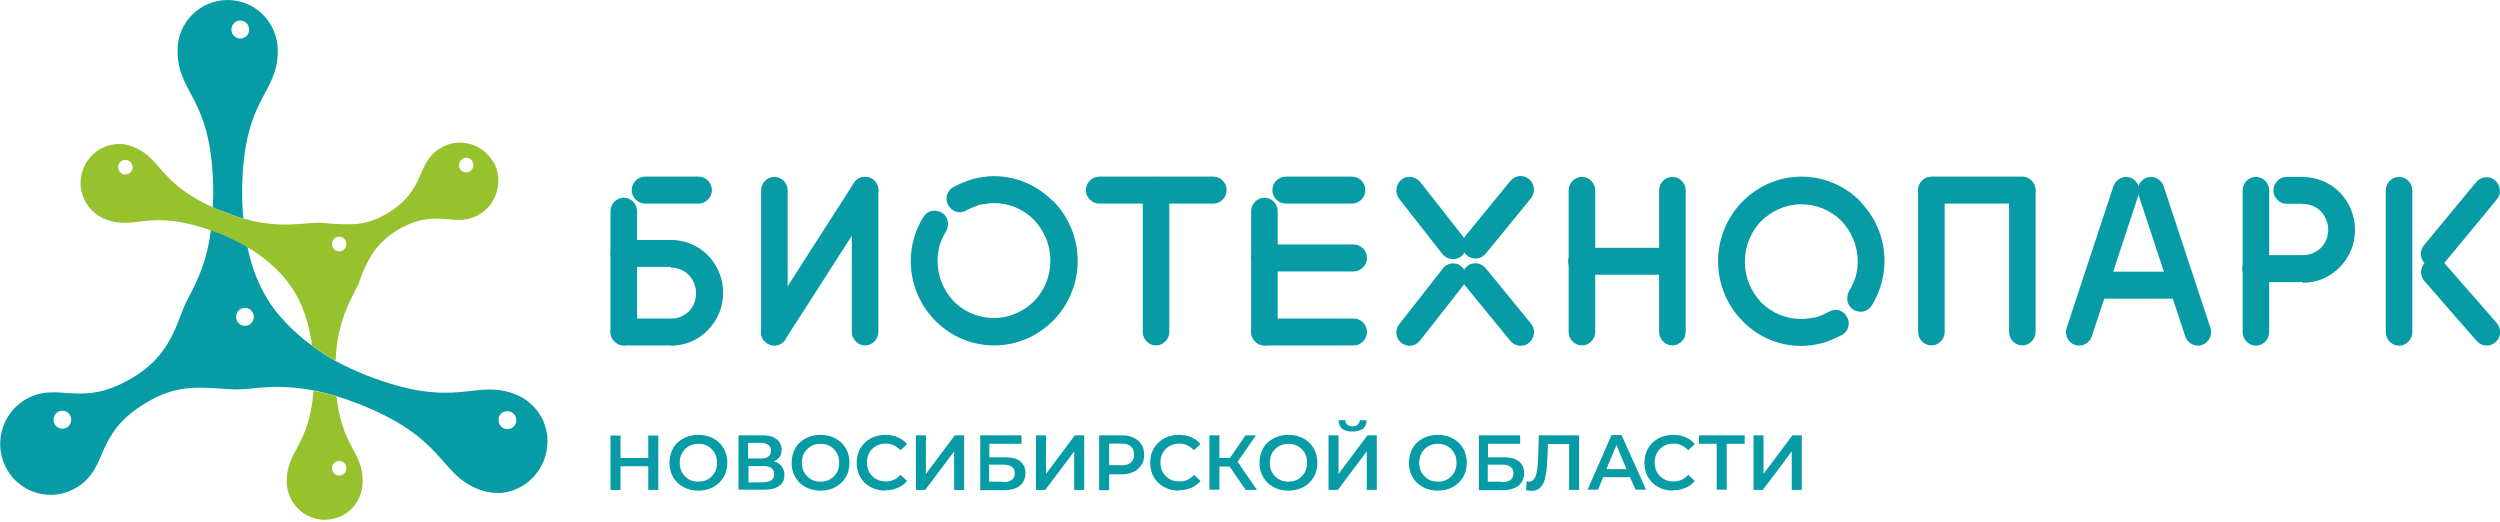
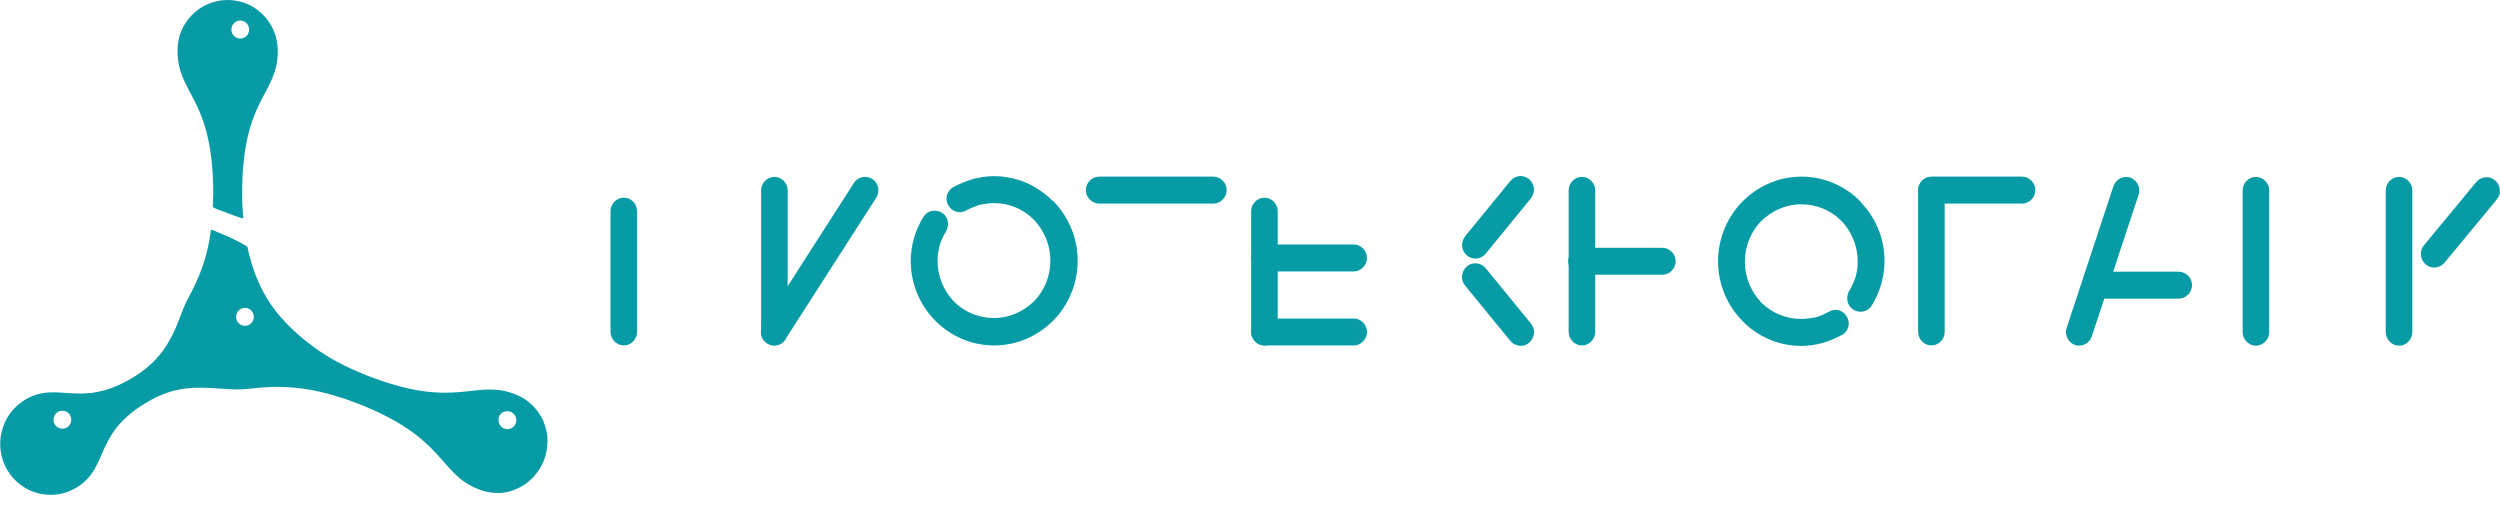
<svg xmlns="http://www.w3.org/2000/svg" width="182" height="38" viewBox="0 0 182 38" fill="none">
  <g clip-path="url(#clip0_747_500)">
    <path d="M46.38 24.168C46.38 24.427 46.278 24.667 46.091 24.857C45.904 25.046 45.667 25.149 45.412 25.149C45.158 25.149 44.92 25.046 44.733 24.857C44.547 24.667 44.445 24.427 44.445 24.168V15.372C44.445 14.838 44.886 14.391 45.412 14.391C45.938 14.391 46.38 14.838 46.38 15.372V24.168ZM163.263 13.857C163.263 13.323 163.704 12.876 164.23 12.876C164.757 12.876 165.198 13.323 165.198 13.857V24.186C165.198 24.444 165.096 24.685 164.909 24.874C164.723 25.063 164.485 25.167 164.23 25.167C163.976 25.167 163.738 25.063 163.552 24.874C163.365 24.685 163.263 24.444 163.263 24.186V13.857ZM173.684 13.857C173.684 13.323 174.125 12.876 174.651 12.876C175.177 12.876 175.618 13.323 175.618 13.857V24.186C175.618 24.444 175.517 24.685 175.33 24.874C175.143 25.063 174.906 25.167 174.651 25.167C174.396 25.167 174.159 25.063 173.972 24.874C173.785 24.685 173.684 24.444 173.684 24.186V13.857ZM93.018 24.168C93.018 24.427 92.916 24.667 92.729 24.857C92.542 25.046 92.305 25.149 92.05 25.149C91.796 25.149 91.558 25.046 91.371 24.857C91.185 24.667 91.083 24.427 91.083 24.168V15.372C91.083 14.838 91.524 14.391 92.05 14.391C92.576 14.391 93.018 14.838 93.018 15.372V24.168ZM57.343 24.168C57.343 24.427 57.241 24.667 57.055 24.857C56.868 25.046 56.63 25.149 56.376 25.149C56.121 25.149 55.884 25.046 55.697 24.857C55.51 24.667 55.408 24.427 55.408 24.168V13.857C55.408 13.323 55.85 12.876 56.376 12.876C56.902 12.876 57.343 13.323 57.343 13.857V24.168ZM116.133 24.168C116.133 24.427 116.031 24.667 115.844 24.857C115.658 25.046 115.42 25.149 115.166 25.149C114.911 25.149 114.673 25.046 114.487 24.857C114.3 24.667 114.198 24.427 114.198 24.168V13.857C114.198 13.323 114.639 12.876 115.166 12.876C115.692 12.876 116.133 13.323 116.133 13.857V24.168ZM141.573 24.168C141.573 24.427 141.472 24.667 141.285 24.857C141.098 25.046 140.861 25.149 140.606 25.149C140.351 25.149 140.114 25.046 139.927 24.857C139.74 24.667 139.639 24.427 139.639 24.168V13.857C139.639 13.323 140.08 12.876 140.606 12.876C141.132 12.876 141.573 13.323 141.573 13.857V24.168ZM152.282 24.495C152.113 24.994 151.553 25.287 151.06 25.115C150.568 24.943 150.28 24.375 150.449 23.876L153.861 13.547C154.031 13.048 154.591 12.755 155.083 12.928C155.575 13.1 155.863 13.668 155.694 14.167L152.282 24.495Z" fill="#079CA5" />
-     <path d="M160.921 23.876C161.091 24.375 160.802 24.943 160.31 25.115C159.818 25.287 159.258 24.994 159.088 24.495L155.677 14.167C155.507 13.668 155.796 13.1 156.288 12.928C156.78 12.755 157.34 13.048 157.51 13.547L160.921 23.876ZM63.945 24.168C63.945 24.427 63.843 24.667 63.657 24.857C63.47 25.046 63.233 25.149 62.978 25.149C62.723 25.149 62.486 25.046 62.299 24.857C62.112 24.667 62.011 24.427 62.011 24.168V13.857C62.011 13.323 62.452 12.876 62.978 12.876C63.504 12.876 63.945 13.323 63.945 13.857V24.168ZM122.718 24.168C122.718 24.427 122.616 24.667 122.429 24.857C122.243 25.046 122.005 25.149 121.751 25.149C121.496 25.149 121.258 25.046 121.072 24.857C120.885 24.667 120.783 24.427 120.783 24.168V13.857C120.783 13.323 121.224 12.876 121.751 12.876C122.277 12.876 122.718 13.323 122.718 13.857V24.168ZM148.192 24.168C148.192 24.427 148.091 24.667 147.904 24.857C147.717 25.046 147.48 25.149 147.225 25.149C146.97 25.149 146.733 25.046 146.546 24.857C146.359 24.667 146.258 24.427 146.258 24.168V13.857C146.258 13.323 146.699 12.876 147.225 12.876C147.751 12.876 148.192 13.323 148.192 13.857V24.168ZM85.126 24.168C85.126 24.427 85.024 24.667 84.837 24.857C84.651 25.046 84.413 25.149 84.159 25.149C83.904 25.149 83.666 25.046 83.48 24.857C83.293 24.667 83.191 24.427 83.191 24.168V13.857C83.191 13.323 83.632 12.876 84.159 12.876C84.685 12.876 85.126 13.323 85.126 13.857V24.168Z" fill="#079CA5" />
    <path d="M88.334 12.859C88.86 12.859 89.301 13.307 89.301 13.84C89.301 14.099 89.199 14.34 89.013 14.529C88.826 14.718 88.588 14.822 88.334 14.822H80.018C79.763 14.822 79.525 14.718 79.339 14.529C79.152 14.34 79.05 14.099 79.05 13.84C79.05 13.307 79.492 12.859 80.018 12.859H88.334ZM147.208 12.859C147.734 12.859 148.176 13.307 148.176 13.84C148.176 14.099 148.074 14.34 147.887 14.529C147.7 14.718 147.463 14.822 147.208 14.822H140.606C140.352 14.822 140.114 14.718 139.927 14.529C139.741 14.34 139.639 14.099 139.639 13.84C139.639 13.307 140.08 12.859 140.606 12.859H147.208ZM121.021 18.041C121.547 18.041 121.988 18.488 121.988 19.022C121.988 19.28 121.887 19.521 121.7 19.71C121.513 19.9 121.276 20.003 121.021 20.003H115.132C114.877 20.003 114.64 19.9 114.453 19.71C114.266 19.521 114.164 19.28 114.164 19.022C114.164 18.488 114.606 18.041 115.132 18.041H121.021ZM158.613 19.779C159.139 19.779 159.581 20.227 159.581 20.76C159.581 21.018 159.479 21.259 159.292 21.449C159.105 21.638 158.868 21.741 158.613 21.741H152.724C152.469 21.741 152.232 21.638 152.045 21.449C151.858 21.259 151.757 21.018 151.757 20.76C151.757 20.227 152.198 19.779 152.724 19.779H158.613ZM98.551 23.188C99.077 23.188 99.518 23.635 99.518 24.169C99.518 24.427 99.416 24.668 99.23 24.857C99.043 25.047 98.805 25.15 98.551 25.15H92.05C91.796 25.15 91.558 25.047 91.372 24.857C91.185 24.668 91.083 24.427 91.083 24.169C91.083 23.635 91.524 23.188 92.05 23.188H98.551ZM98.551 17.799C99.077 17.799 99.518 18.247 99.518 18.781C99.518 19.039 99.416 19.28 99.23 19.469C99.043 19.659 98.805 19.762 98.551 19.762H92.05C91.796 19.762 91.558 19.659 91.372 19.469C91.185 19.28 91.083 19.039 91.083 18.781C91.083 18.247 91.524 17.799 92.05 17.799H98.551ZM57.174 24.702C57.038 24.926 56.817 25.081 56.563 25.133C56.308 25.184 56.054 25.133 55.833 24.995C55.612 24.857 55.46 24.633 55.409 24.375C55.358 24.117 55.409 23.859 55.544 23.635L62.163 13.324C62.299 13.1 62.52 12.945 62.774 12.894C63.029 12.842 63.284 12.894 63.504 13.031C63.725 13.169 63.878 13.393 63.928 13.651C63.979 13.909 63.928 14.167 63.793 14.391L57.174 24.702ZM108.157 18.471C107.8 18.884 107.223 18.953 106.782 18.591C106.375 18.23 106.324 17.645 106.663 17.197L109.956 13.169C110.312 12.756 110.889 12.687 111.33 13.049C111.738 13.41 111.788 13.995 111.449 14.443L108.157 18.471ZM106.663 20.795C106.307 20.382 106.375 19.762 106.782 19.4C107.189 19.039 107.8 19.108 108.157 19.521L111.449 23.549C111.805 23.962 111.738 24.582 111.33 24.943C110.923 25.305 110.312 25.236 109.956 24.823L106.663 20.795ZM177.961 19.125C177.604 19.538 176.993 19.607 176.586 19.245C176.179 18.884 176.111 18.264 176.467 17.851L180.269 13.255C180.625 12.842 181.236 12.773 181.644 13.135C182.051 13.496 182.119 14.116 181.762 14.529L177.961 19.125Z" fill="#079CA5" />
-     <path d="M106.544 17.266C106.866 17.679 106.799 18.299 106.391 18.66C105.984 18.988 105.373 18.919 105.016 18.506L101.86 14.477C101.537 14.064 101.605 13.445 102.013 13.083C102.42 12.756 103.031 12.825 103.387 13.238L106.544 17.266ZM105.033 19.538C105.118 19.435 105.22 19.349 105.322 19.297C105.441 19.229 105.56 19.194 105.678 19.177C105.814 19.177 105.933 19.177 106.052 19.211C106.171 19.246 106.289 19.315 106.391 19.401C106.493 19.487 106.578 19.59 106.629 19.693C106.697 19.814 106.731 19.934 106.748 20.055C106.748 20.192 106.748 20.313 106.714 20.433C106.68 20.554 106.612 20.674 106.527 20.778L103.37 24.806C103.285 24.909 103.184 24.995 103.082 25.047C102.963 25.116 102.844 25.15 102.725 25.167C102.607 25.184 102.471 25.167 102.352 25.133C102.233 25.098 102.114 25.029 102.013 24.961C101.911 24.875 101.826 24.771 101.775 24.668C101.707 24.548 101.673 24.427 101.656 24.307C101.656 24.169 101.656 24.048 101.69 23.928C101.724 23.807 101.792 23.687 101.877 23.584L105.033 19.556V19.538ZM176.501 20.468C176.144 20.055 176.178 19.435 176.586 19.074C176.993 18.712 177.604 18.747 177.96 19.16L181.762 23.515C182.118 23.928 182.085 24.548 181.677 24.909C181.27 25.27 180.659 25.236 180.303 24.823L176.501 20.468ZM50.86 12.859C51.386 12.859 51.828 13.307 51.828 13.841C51.828 14.099 51.726 14.34 51.539 14.529C51.352 14.719 51.115 14.822 50.86 14.822H46.957C46.702 14.822 46.464 14.719 46.278 14.529C46.091 14.34 45.989 14.099 45.989 13.841C45.989 13.307 46.431 12.859 46.957 12.859H50.86ZM98.431 12.859C98.958 12.859 99.399 13.307 99.399 13.841C99.399 14.099 99.297 14.34 99.11 14.529C98.924 14.719 98.686 14.822 98.431 14.822H93.595C93.34 14.822 93.102 14.719 92.916 14.529C92.729 14.34 92.627 14.099 92.627 13.841C92.627 13.307 93.069 12.859 93.595 12.859H98.431ZM48.857 17.473C49.384 17.473 49.825 17.92 49.825 18.454C49.825 18.712 49.723 18.953 49.536 19.142C49.35 19.332 49.112 19.435 48.857 19.435H45.412C45.158 19.435 44.92 19.332 44.733 19.142C44.547 18.953 44.445 18.712 44.445 18.454C44.445 17.92 44.886 17.473 45.412 17.473H48.857ZM45.412 25.15C45.158 25.15 44.92 25.047 44.733 24.857C44.547 24.668 44.445 24.427 44.445 24.169C44.445 23.635 44.886 23.188 45.412 23.188H48.857C49.384 23.188 49.825 23.635 49.825 24.169C49.825 24.427 49.723 24.668 49.536 24.857C49.35 25.047 49.112 25.15 48.857 25.15H45.412ZM167.659 18.574C168.185 18.574 168.626 19.022 168.626 19.556C168.626 19.814 168.524 20.055 168.338 20.244C168.151 20.433 167.913 20.537 167.659 20.537H164.213C163.959 20.537 163.721 20.433 163.535 20.244C163.348 20.055 163.246 19.814 163.246 19.556C163.246 19.022 163.687 18.574 164.213 18.574H167.659ZM166.471 14.839C166.216 14.839 165.979 14.736 165.792 14.546C165.605 14.357 165.503 14.116 165.503 13.858C165.503 13.324 165.945 12.877 166.471 12.877H167.676C168.202 12.877 168.643 13.324 168.643 13.858C168.643 14.116 168.541 14.357 168.355 14.546C168.168 14.736 167.93 14.839 167.676 14.839H166.471Z" fill="#079CA5" />
-     <path d="M48.857 17.472C49.91 17.472 50.843 17.886 51.539 18.591C52.252 19.314 52.642 20.296 52.642 21.311C52.642 21.81 52.557 22.327 52.354 22.791C52.167 23.256 51.878 23.687 51.522 24.048C50.809 24.771 49.842 25.167 48.84 25.167V23.205C49.333 23.205 49.808 22.998 50.147 22.671C50.47 22.344 50.673 21.879 50.673 21.346C50.673 20.846 50.47 20.364 50.147 20.02C49.825 19.693 49.367 19.486 48.84 19.486V17.472H48.857ZM167.659 18.574C168.151 18.574 168.626 18.368 168.966 18.041C169.288 17.713 169.492 17.249 169.492 16.715C169.492 16.216 169.288 15.734 168.966 15.39C168.643 15.062 168.185 14.856 167.659 14.856V12.894C168.711 12.894 169.644 13.307 170.34 14.012C171.053 14.735 171.443 15.717 171.443 16.732C171.443 17.231 171.359 17.748 171.155 18.213C170.968 18.677 170.68 19.108 170.323 19.469C169.61 20.192 168.643 20.588 167.642 20.588V18.574H167.659ZM127.657 31.691H128.386V34.497L130.491 31.691H131.17V35.667H130.44V32.862L128.335 35.667H127.657V31.708V31.691ZM127.012 32.311H125.705V35.65H124.975V32.311H123.685V31.691H127.012V32.311ZM121.818 35.719C121.411 35.719 121.055 35.633 120.732 35.461C120.41 35.289 120.155 35.048 119.968 34.721C119.799 34.428 119.714 34.067 119.714 33.688C119.714 33.309 119.799 32.948 119.968 32.655C120.155 32.345 120.41 32.087 120.732 31.915C121.055 31.743 121.411 31.657 121.818 31.657C122.141 31.657 122.429 31.708 122.701 31.829C122.972 31.949 123.193 32.087 123.38 32.328L122.905 32.776C122.616 32.483 122.26 32.294 121.852 32.294C121.598 32.294 121.343 32.345 121.123 32.466C120.919 32.586 120.749 32.758 120.63 32.965C120.512 33.171 120.461 33.412 120.461 33.671C120.461 33.929 120.512 34.17 120.63 34.376C120.749 34.583 120.919 34.755 121.123 34.876C121.326 34.996 121.598 35.048 121.852 35.048C122.26 35.048 122.616 34.893 122.905 34.566L123.38 35.013C123.193 35.237 122.972 35.409 122.701 35.513C122.463 35.633 122.141 35.685 121.818 35.685V35.719ZM118.407 34.153L117.677 32.397L116.948 34.153H118.407ZM118.662 34.738H116.71L116.337 35.65H115.573L117.321 31.674H118.051L119.833 35.65H119.069L118.662 34.738ZM114.962 31.691V35.667H114.232V32.328H112.688L112.654 33.326C112.62 33.894 112.603 34.325 112.501 34.686C112.45 35.048 112.331 35.306 112.145 35.478C111.992 35.65 111.771 35.736 111.5 35.736C111.415 35.736 111.262 35.702 111.092 35.685L111.143 35.031C111.143 35.031 111.262 35.065 111.313 35.065C111.551 35.065 111.686 34.91 111.805 34.652C111.89 34.376 111.958 33.946 111.975 33.344L112.026 31.691H114.911H114.962ZM109.327 35.099C109.616 35.099 109.819 35.048 109.972 34.927C110.125 34.807 110.176 34.669 110.176 34.445C110.176 34.032 109.887 33.826 109.327 33.826H108.309V35.065H109.327V35.099ZM107.596 31.691H110.668V32.311H108.326V33.292H109.497C109.972 33.292 110.312 33.378 110.583 33.585C110.821 33.791 110.957 34.067 110.957 34.445C110.957 34.824 110.804 35.151 110.549 35.358C110.295 35.564 109.904 35.685 109.412 35.685H107.664V31.691H107.613H107.596ZM104.677 35.065C104.932 35.065 105.169 35.013 105.373 34.893C105.577 34.772 105.746 34.6 105.865 34.394C105.984 34.187 106.035 33.946 106.035 33.688C106.035 33.43 105.984 33.189 105.865 32.982C105.746 32.776 105.577 32.603 105.373 32.483C105.152 32.362 104.915 32.294 104.677 32.311C104.422 32.311 104.185 32.362 103.981 32.483C103.778 32.603 103.608 32.776 103.489 32.982C103.37 33.189 103.319 33.43 103.319 33.688C103.319 33.946 103.37 34.187 103.489 34.394C103.608 34.6 103.778 34.772 103.981 34.893C104.185 35.013 104.422 35.065 104.677 35.065ZM104.677 35.719C104.27 35.719 103.913 35.633 103.591 35.461C103.268 35.289 103.014 35.048 102.827 34.721C102.657 34.411 102.556 34.049 102.573 33.688C102.573 33.309 102.657 32.948 102.827 32.655C102.997 32.328 103.268 32.087 103.591 31.915C103.913 31.743 104.27 31.657 104.677 31.657C105.084 31.657 105.441 31.743 105.763 31.915C106.086 32.087 106.34 32.328 106.527 32.655C106.697 32.948 106.782 33.309 106.782 33.688C106.782 34.067 106.697 34.428 106.527 34.721C106.34 35.031 106.086 35.289 105.763 35.461C105.441 35.633 105.067 35.719 104.677 35.719ZM98.466 31.416C98.109 31.416 97.888 31.364 97.702 31.209C97.532 31.054 97.447 30.848 97.447 30.589H97.939C97.939 30.744 97.99 30.83 98.092 30.916C98.177 31.003 98.296 31.037 98.466 31.037C98.618 31.037 98.754 31.003 98.839 30.916C98.924 30.83 98.992 30.744 98.992 30.589H99.484C99.484 30.865 99.399 31.071 99.229 31.209C99.059 31.33 98.788 31.416 98.466 31.416ZM96.717 31.691H97.447V34.497L99.552 31.691H100.231V35.667H99.501V32.862L97.396 35.667H96.717V31.708V31.691ZM93.798 35.065C94.053 35.065 94.29 35.013 94.494 34.893C94.698 34.772 94.868 34.6 94.986 34.394C95.105 34.187 95.156 33.946 95.156 33.688C95.156 33.43 95.105 33.189 94.986 32.982C94.868 32.776 94.698 32.603 94.494 32.483C94.29 32.362 94.053 32.311 93.798 32.311C93.544 32.311 93.306 32.362 93.102 32.483C92.899 32.603 92.729 32.776 92.61 32.982C92.492 33.189 92.441 33.43 92.441 33.688C92.441 33.946 92.492 34.187 92.61 34.394C92.729 34.6 92.899 34.772 93.102 34.893C93.306 35.013 93.544 35.065 93.798 35.065ZM93.798 35.719C93.391 35.719 93.034 35.633 92.712 35.461C92.39 35.289 92.135 35.048 91.948 34.721C91.779 34.411 91.677 34.049 91.694 33.688C91.694 33.309 91.779 32.948 91.948 32.655C92.118 32.328 92.39 32.087 92.712 31.915C93.034 31.743 93.391 31.657 93.798 31.657C94.206 31.657 94.562 31.743 94.884 31.915C95.207 32.087 95.462 32.328 95.648 32.655C95.818 32.948 95.903 33.309 95.903 33.688C95.903 34.067 95.818 34.428 95.648 34.721C95.462 35.031 95.207 35.289 94.884 35.461C94.562 35.633 94.189 35.719 93.798 35.719ZM89.504 33.963H88.775V35.65H88.045V31.691H88.775V33.344H89.538L90.675 31.691H91.439L90.099 33.619L91.507 35.667H90.692L89.521 33.98L89.504 33.963ZM85.839 35.719C85.431 35.719 85.075 35.633 84.752 35.461C84.43 35.289 84.175 35.048 83.989 34.721C83.819 34.428 83.734 34.067 83.734 33.688C83.734 33.309 83.819 32.948 83.989 32.655C84.175 32.345 84.43 32.087 84.752 31.915C85.075 31.743 85.431 31.657 85.839 31.657C86.144 31.657 86.433 31.708 86.721 31.829C86.976 31.949 87.213 32.087 87.4 32.328L86.925 32.776C86.636 32.483 86.28 32.294 85.873 32.294C85.618 32.294 85.38 32.345 85.143 32.466C84.939 32.586 84.769 32.758 84.651 32.965C84.532 33.171 84.481 33.412 84.481 33.671C84.481 33.929 84.532 34.17 84.651 34.376C84.769 34.583 84.939 34.755 85.143 34.876C85.346 34.996 85.618 35.048 85.873 35.048C86.28 35.048 86.636 34.893 86.925 34.566L87.4 35.013C87.213 35.237 86.993 35.409 86.721 35.513C86.45 35.633 86.144 35.702 85.839 35.685V35.719ZM81.596 33.877C81.918 33.877 82.156 33.826 82.326 33.671C82.495 33.516 82.563 33.344 82.563 33.085C82.563 32.827 82.478 32.638 82.326 32.5C82.156 32.345 81.918 32.294 81.596 32.294H80.747V33.86H81.596V33.894V33.877ZM81.63 31.691C81.986 31.691 82.275 31.743 82.512 31.863C82.767 31.984 82.953 32.121 83.089 32.345C83.242 32.552 83.293 32.827 83.293 33.12C83.293 33.412 83.242 33.653 83.089 33.86C82.936 34.067 82.767 34.239 82.512 34.359C82.241 34.48 81.935 34.548 81.63 34.531H80.747V35.685H80.017V31.691H81.63ZM75.418 31.691H76.148V34.497L78.252 31.691H78.931V35.667H78.201V32.862L76.097 35.667H75.418V31.708V31.691ZM73.025 35.099C73.314 35.099 73.517 35.048 73.67 34.927C73.823 34.807 73.874 34.669 73.874 34.445C73.874 34.032 73.585 33.826 73.025 33.826H72.007V35.065H73.025V35.099ZM71.294 31.691H74.366V32.311H72.024V33.292H73.195C73.67 33.292 74.009 33.378 74.281 33.585C74.519 33.791 74.654 34.067 74.654 34.445C74.654 34.824 74.501 35.151 74.247 35.358C73.992 35.564 73.602 35.685 73.11 35.685H71.362V31.691H71.311H71.294ZM66.678 31.691H67.407V34.497L69.512 31.691H70.191V35.667H69.461V32.862L67.356 35.667H66.678V31.708V31.691ZM64.471 35.719C64.064 35.719 63.708 35.633 63.385 35.461C63.063 35.289 62.808 35.048 62.621 34.721C62.452 34.428 62.367 34.067 62.367 33.688C62.367 33.309 62.452 32.948 62.621 32.655C62.808 32.345 63.063 32.087 63.385 31.915C63.708 31.743 64.064 31.657 64.471 31.657C64.777 31.657 65.065 31.708 65.354 31.829C65.608 31.949 65.846 32.087 66.033 32.328L65.558 32.776C65.269 32.483 64.913 32.294 64.505 32.294C64.251 32.294 64.013 32.345 63.776 32.466C63.572 32.586 63.402 32.758 63.283 32.965C63.164 33.171 63.114 33.412 63.114 33.671C63.114 33.929 63.164 34.17 63.283 34.376C63.402 34.583 63.572 34.755 63.776 34.876C63.979 34.996 64.251 35.048 64.505 35.048C64.913 35.048 65.269 34.893 65.558 34.566L66.033 35.013C65.846 35.237 65.625 35.409 65.354 35.513C65.082 35.633 64.777 35.702 64.471 35.685V35.719ZM59.736 35.065C59.991 35.065 60.228 35.013 60.432 34.893C60.636 34.772 60.806 34.6 60.924 34.394C61.043 34.187 61.094 33.946 61.094 33.688C61.094 33.43 61.043 33.189 60.924 32.982C60.806 32.776 60.636 32.603 60.432 32.483C60.228 32.362 59.991 32.311 59.736 32.311C59.482 32.311 59.244 32.362 59.04 32.483C58.837 32.603 58.667 32.776 58.548 32.982C58.429 33.189 58.379 33.43 58.379 33.688C58.379 33.946 58.429 34.187 58.548 34.394C58.667 34.6 58.837 34.772 59.04 34.893C59.244 35.013 59.482 35.065 59.736 35.065ZM59.736 35.719C59.329 35.719 58.972 35.633 58.65 35.461C58.328 35.289 58.073 35.048 57.886 34.721C57.717 34.411 57.615 34.049 57.632 33.688C57.632 33.309 57.717 32.948 57.886 32.655C58.056 32.328 58.328 32.087 58.65 31.915C58.972 31.743 59.329 31.657 59.736 31.657C60.144 31.657 60.5 31.743 60.822 31.915C61.145 32.087 61.4 32.328 61.586 32.655C61.756 32.948 61.841 33.309 61.841 33.688C61.841 34.067 61.756 34.428 61.586 34.721C61.4 35.031 61.145 35.289 60.822 35.461C60.5 35.633 60.144 35.719 59.736 35.719ZM55.595 35.099C56.121 35.099 56.359 34.893 56.359 34.514C56.359 34.135 56.104 33.929 55.595 33.929H54.492V35.117H55.595V35.099ZM54.458 33.378H55.425C55.663 33.378 55.833 33.326 55.952 33.223C56.07 33.137 56.121 32.982 56.121 32.81C56.121 32.638 56.07 32.483 55.952 32.397C55.833 32.311 55.663 32.242 55.425 32.242H54.458V33.361V33.378ZM56.325 33.585C56.58 33.636 56.766 33.757 56.902 33.946C57.021 34.118 57.106 34.308 57.106 34.566C57.106 34.927 56.987 35.185 56.732 35.358C56.478 35.564 56.121 35.65 55.629 35.65H53.762V31.691H55.51C55.952 31.691 56.291 31.777 56.529 31.966C56.766 32.139 56.902 32.414 56.902 32.741C56.902 32.948 56.851 33.12 56.749 33.275C56.63 33.43 56.512 33.516 56.308 33.602L56.325 33.585ZM50.843 35.065C51.098 35.065 51.335 35.013 51.539 34.893C51.743 34.772 51.912 34.6 52.031 34.394C52.15 34.187 52.201 33.946 52.201 33.688C52.201 33.43 52.15 33.189 52.031 32.982C51.912 32.776 51.743 32.603 51.539 32.483C51.335 32.362 51.098 32.311 50.843 32.311C50.589 32.311 50.351 32.362 50.147 32.483C49.944 32.603 49.774 32.776 49.655 32.982C49.536 33.189 49.485 33.43 49.485 33.688C49.485 33.946 49.536 34.187 49.655 34.394C49.774 34.6 49.944 34.772 50.147 34.893C50.351 35.013 50.589 35.065 50.843 35.065ZM50.843 35.719C50.436 35.719 50.079 35.633 49.757 35.461C49.434 35.289 49.18 35.048 48.993 34.721C48.824 34.411 48.722 34.049 48.739 33.688C48.739 33.309 48.824 32.948 48.993 32.655C49.163 32.328 49.434 32.087 49.757 31.915C50.079 31.743 50.436 31.657 50.843 31.657C51.25 31.657 51.607 31.743 51.929 31.915C52.252 32.087 52.506 32.328 52.693 32.655C52.863 32.948 52.948 33.309 52.948 33.688C52.948 34.067 52.863 34.428 52.693 34.721C52.506 35.031 52.252 35.289 51.929 35.461C51.607 35.633 51.233 35.719 50.843 35.719ZM47.924 31.691V35.667H47.194V33.946H45.175V35.667H44.445V31.708H45.175V33.344H47.194V31.708H47.924V31.691Z" fill="#079CA5" />
    <path fill-rule="evenodd" clip-rule="evenodd" d="M39.572 30.675C39.368 30.227 39.097 29.832 38.74 29.487C38.384 29.143 37.976 28.885 37.535 28.713C34.531 27.525 33.309 29.9 26.758 27.353C25.977 27.043 25.197 26.699 24.45 26.285C23.856 25.959 23.279 25.597 22.736 25.184C21.616 24.358 20.598 23.394 19.783 22.258C18.917 21.018 18.323 19.52 18.018 17.988C18.018 17.988 18.018 17.971 18.018 17.954C17.339 17.541 16.609 17.214 15.879 16.921C15.71 16.835 15.523 16.766 15.353 16.715V16.749C15.184 18.178 14.776 19.572 14.08 20.966C13.843 21.466 13.554 21.948 13.351 22.447C13.266 22.653 13.198 22.86 13.113 23.067C12.383 25.046 11.501 26.389 9.634 27.508C5.781 29.814 4.237 27.663 1.81 29.109C0.062 30.176 -0.498 32.448 0.52 34.204C1.572 35.977 3.813 36.545 5.544 35.512C7.971 34.066 6.766 31.639 10.618 29.332C12.689 28.093 14.114 28.145 16.422 28.317C16.66 28.317 16.898 28.351 17.118 28.351C17.678 28.351 18.255 28.299 18.832 28.231C21.395 27.99 23.584 28.437 25.977 29.35C32.545 31.897 31.867 34.479 34.871 35.633C35.312 35.805 35.804 35.891 36.279 35.891C36.755 35.891 37.23 35.77 37.671 35.564C38.112 35.374 38.503 35.082 38.842 34.72C39.164 34.359 39.436 33.946 39.606 33.498C39.775 33.05 39.86 32.551 39.86 32.069C39.86 31.587 39.742 31.105 39.555 30.658L39.572 30.675ZM4.542 31.209C4.373 31.209 4.203 31.14 4.084 31.019C3.965 30.899 3.897 30.727 3.897 30.555C3.897 30.193 4.186 29.9 4.542 29.9C4.899 29.9 5.187 30.193 5.187 30.555C5.187 30.916 4.899 31.209 4.542 31.209ZM17.831 23.721C17.475 23.721 17.186 23.428 17.186 23.067C17.186 22.705 17.475 22.412 17.831 22.412C18.188 22.412 18.476 22.705 18.476 23.067C18.476 23.428 18.188 23.721 17.831 23.721ZM36.941 31.243C36.772 31.243 36.602 31.174 36.483 31.054C36.364 30.933 36.296 30.761 36.296 30.589C36.262 30.227 36.551 29.935 36.941 29.935C37.298 29.935 37.586 30.227 37.586 30.589C37.586 30.951 37.298 31.243 36.941 31.243ZM20.224 3.701C20.224 1.653 18.595 0 16.575 0C14.556 0 12.892 1.653 12.926 3.701C12.926 6.954 15.523 7.023 15.523 14.133C15.523 14.46 15.489 14.787 15.489 15.079C15.778 15.234 16.066 15.338 16.422 15.458C16.847 15.63 17.271 15.785 17.712 15.906C17.661 15.32 17.628 14.718 17.628 14.133C17.628 7.023 20.224 6.972 20.224 3.701ZM17.034 2.616C16.915 2.496 16.847 2.324 16.847 2.152C16.847 1.79 17.135 1.498 17.492 1.498C17.848 1.498 18.137 1.79 18.137 2.152C18.137 2.324 18.069 2.496 17.95 2.616C17.831 2.737 17.661 2.806 17.492 2.806C17.322 2.806 17.152 2.737 17.034 2.616ZM135.444 14.666C134.341 13.547 132.814 12.859 131.151 12.859C129.487 12.859 127.977 13.547 126.857 14.666C125.754 15.785 125.075 17.334 125.075 19.021C125.075 20.708 125.754 22.258 126.857 23.376C127.417 23.944 128.079 24.409 128.825 24.719C129.555 25.029 130.353 25.184 131.151 25.184C131.677 25.184 132.169 25.098 132.661 24.977C133.187 24.822 133.645 24.616 134.087 24.392C134.562 24.134 134.732 23.531 134.46 23.067C134.205 22.584 133.611 22.412 133.153 22.688C132.831 22.86 132.508 23.015 132.186 23.101C131.829 23.153 131.507 23.221 131.134 23.221C129.996 23.221 128.978 22.774 128.214 22.017C127.485 21.242 127.026 20.209 127.026 19.056C127.026 17.902 127.468 16.87 128.214 16.095C128.978 15.355 129.996 14.873 131.134 14.873C132.271 14.873 133.289 15.32 134.053 16.078C134.782 16.852 135.241 17.885 135.241 19.038C135.241 19.417 135.19 19.796 135.088 20.157C134.969 20.519 134.816 20.863 134.613 21.19C134.358 21.672 134.46 22.258 134.935 22.55C135.393 22.826 135.987 22.705 136.276 22.223C136.564 21.741 136.802 21.242 136.955 20.674C137.108 20.14 137.192 19.572 137.192 19.021C137.192 17.3 136.514 15.785 135.41 14.666H135.444ZM76.638 14.632C76.078 14.064 75.399 13.599 74.669 13.289C73.939 12.979 73.142 12.824 72.344 12.824C71.818 12.824 71.326 12.91 70.834 13.031C70.307 13.186 69.849 13.392 69.408 13.616C68.933 13.874 68.763 14.477 69.034 14.942C69.306 15.424 69.883 15.596 70.341 15.32C70.63 15.165 70.986 15.028 71.309 14.907C71.665 14.855 71.987 14.787 72.361 14.787C73.498 14.787 74.516 15.234 75.28 16.009C76.01 16.784 76.468 17.816 76.468 18.97C76.468 20.123 76.027 21.156 75.28 21.93C74.516 22.671 73.498 23.153 72.361 23.153C71.224 23.153 70.206 22.705 69.442 21.948C68.712 21.173 68.254 20.14 68.254 18.987C68.254 18.608 68.305 18.229 68.406 17.868C68.525 17.506 68.661 17.162 68.882 16.835C69.136 16.353 69.034 15.768 68.559 15.475C68.084 15.217 67.507 15.32 67.219 15.802C66.93 16.284 66.692 16.784 66.54 17.334C66.387 17.868 66.302 18.436 66.302 18.987C66.302 20.708 66.981 22.223 68.084 23.342C69.187 24.461 70.715 25.149 72.378 25.149C74.041 25.149 75.552 24.461 76.672 23.342C77.775 22.223 78.454 20.674 78.454 18.987C78.454 17.3 77.775 15.751 76.672 14.632H76.638Z" fill="#079CA5" />
-     <path fill-rule="evenodd" clip-rule="evenodd" d="M35.891 11.757C35.11 10.432 33.379 9.984 32.072 10.776C30.206 11.895 31.105 13.771 28.186 15.544C26.574 16.491 25.504 16.37 23.722 16.25C23.553 16.215 23.366 16.215 23.196 16.215C22.755 16.215 22.314 16.267 21.89 16.302C19.938 16.474 18.241 16.181 16.425 15.475C11.435 13.547 11.961 11.568 9.653 10.673C8.227 10.105 6.615 10.845 6.055 12.308C5.495 13.754 6.225 15.389 7.667 15.957C9.857 16.818 10.807 15.165 15.338 16.766C15.508 16.835 15.695 16.887 15.865 16.956C16.594 17.248 17.324 17.593 18.003 17.988C19.225 18.712 20.328 19.641 21.143 20.794C22.042 22.068 22.517 23.6 22.721 25.167C23.281 25.58 23.858 25.941 24.435 26.268C24.486 24.702 24.809 23.273 25.538 21.793C25.708 21.414 25.912 21.053 26.099 20.674C26.149 20.519 26.217 20.347 26.268 20.192C26.845 18.677 27.524 17.61 28.933 16.749C31.886 15.011 33.074 16.715 34.924 15.596C36.23 14.804 36.672 13.048 35.891 11.723V11.757ZM9.127 12.704C9.127 12.704 8.991 12.704 8.923 12.669C8.855 12.635 8.804 12.601 8.753 12.549C8.703 12.497 8.669 12.446 8.635 12.377C8.618 12.308 8.601 12.239 8.601 12.17C8.601 11.878 8.838 11.637 9.127 11.637C9.415 11.637 9.653 11.878 9.653 12.17C9.653 12.463 9.415 12.704 9.127 12.704ZM24.69 18.298C24.401 18.298 24.164 18.057 24.164 17.765C24.164 17.472 24.401 17.231 24.69 17.231C24.978 17.231 25.216 17.472 25.216 17.765C25.216 18.057 24.978 18.298 24.69 18.298ZM33.939 12.549C33.939 12.549 33.804 12.549 33.736 12.514C33.668 12.48 33.617 12.446 33.566 12.394C33.515 12.342 33.481 12.291 33.447 12.222C33.43 12.153 33.413 12.084 33.413 12.015C33.413 11.757 33.651 11.482 33.939 11.482C34.228 11.482 34.465 11.723 34.465 12.015C34.465 12.308 34.228 12.549 33.939 12.549ZM24.52 28.868C23.96 28.695 23.383 28.541 22.823 28.454C22.5 32.517 20.871 32.775 20.871 35.03C20.871 36.562 22.093 37.836 23.638 37.836C23.994 37.836 24.367 37.767 24.707 37.63C25.046 37.492 25.352 37.285 25.606 37.027C25.861 36.769 26.064 36.459 26.2 36.115C26.336 35.77 26.404 35.409 26.404 35.03C26.404 32.844 24.893 32.551 24.503 28.868H24.52ZM24.69 34.617C24.401 34.617 24.164 34.376 24.164 34.083C24.164 33.791 24.401 33.55 24.69 33.55C24.978 33.55 25.216 33.791 25.216 34.083C25.216 34.376 24.978 34.617 24.69 34.617Z" fill="#96C22E" />
  </g>
  <defs>
    <clipPath id="clip0_747_500">
      <rect width="181.987" height="37.853" fill="white" transform="translate(0.013)" />
    </clipPath>
  </defs>
</svg>